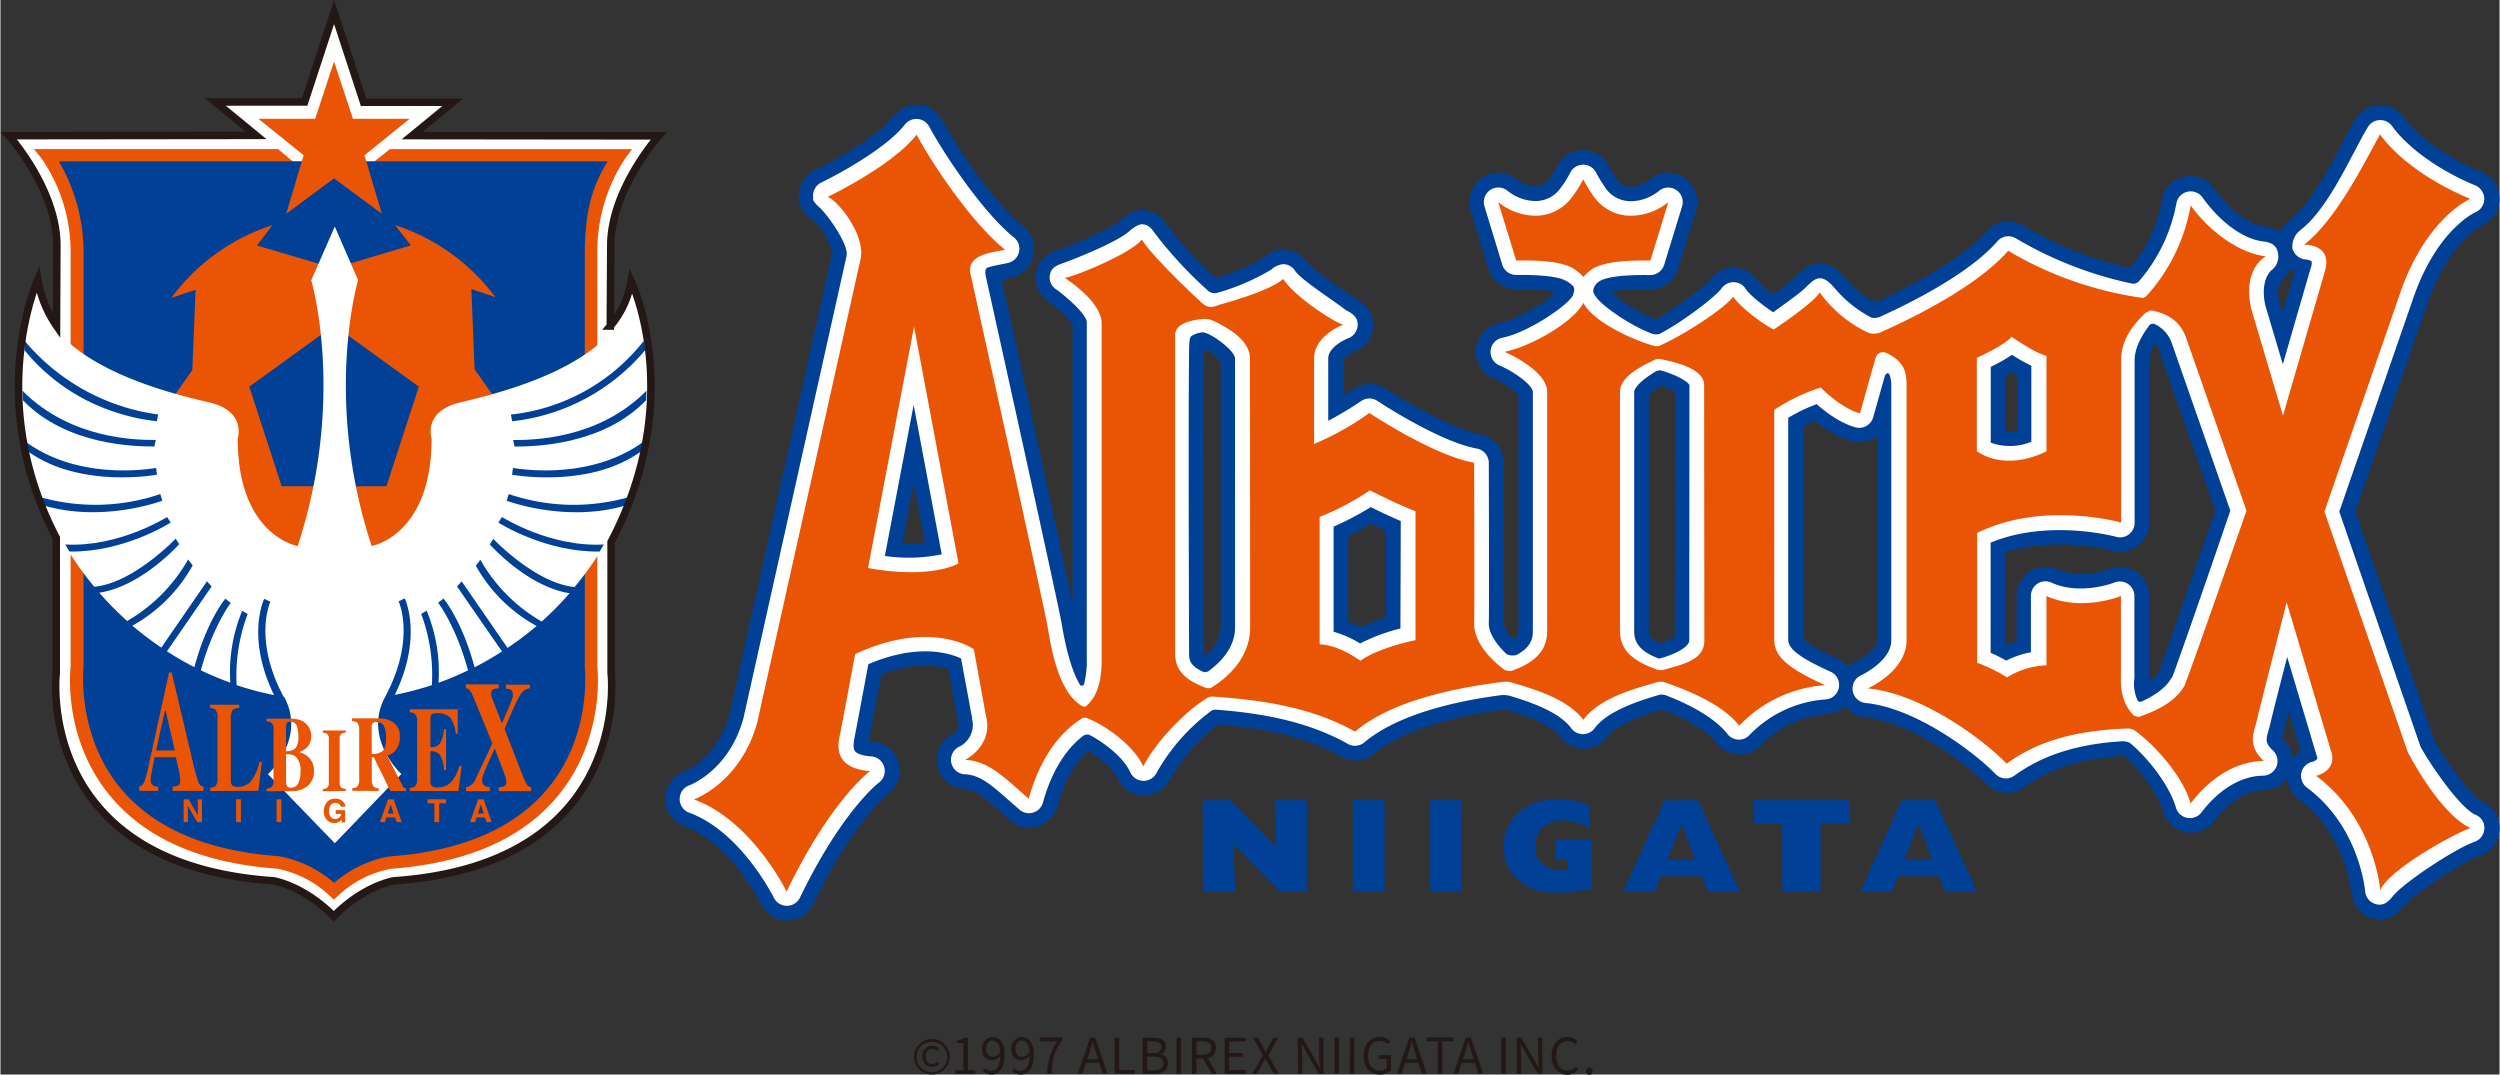
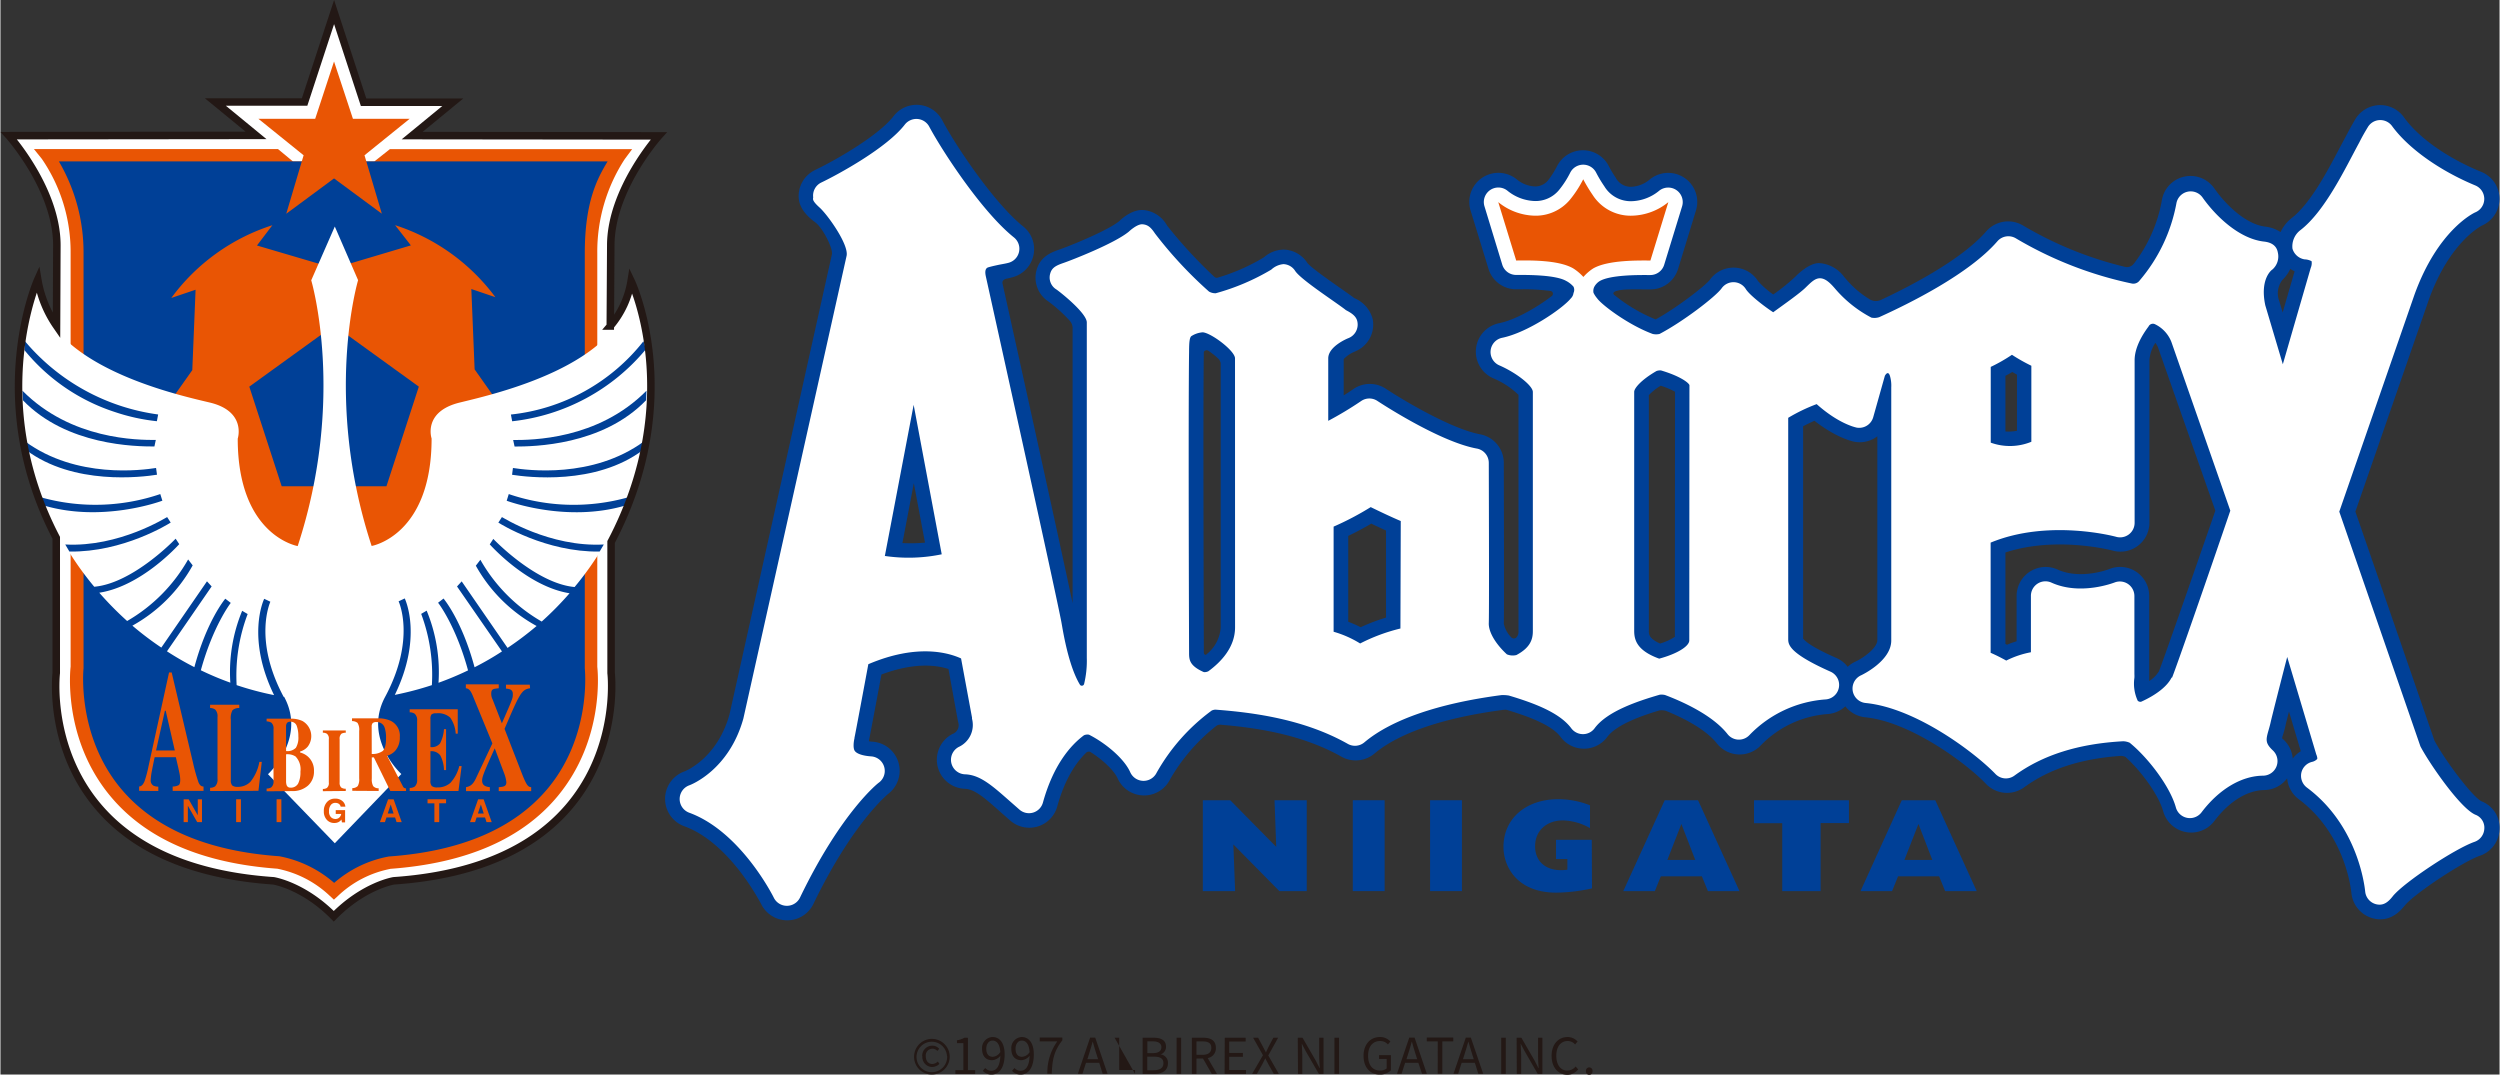
<svg xmlns="http://www.w3.org/2000/svg" viewBox="0 0 455.95 196.05" width="456" height="196">
  <rect x="0" y="0" width="455.95" height="196.05" fill="#333333" stroke="none" />
  <defs>
    <style>.cls-1{fill:#004097;}.cls-2{fill:#fff;}.cls-3{fill:#e95504;}.cls-4{fill:#0068b6;}.cls-5{fill:none;stroke:#231815;stroke-width:1.37px;}.cls-6{fill:#231815;}</style>
  </defs>
  <g id="レイヤー_2" data-name="レイヤー 2">
    <g id="レイヤー_2-2" data-name="レイヤー 2">
      <path class="cls-1" d="M219.37,146h5l8.39,8.51-.31-8.51h5.88v16.58h-5l-8.39-8.51.32,8.51h-5.89Z" />
      <path class="cls-1" d="M246.73,146h5.81v16.58h-5.81Z" />
      <path class="cls-1" d="M260.83,146h5.81v16.58h-5.81Z" />
      <path class="cls-1" d="M290.37,162.08a31.23,31.23,0,0,1-6.52.78c-7.13,0-9.63-4.72-9.63-8.35,0-5.15,4.08-8.7,10-8.7a15.74,15.74,0,0,1,5.79,1.12v4.16a10.44,10.44,0,0,0-4.94-1.41c-3,0-5.08,1.89-5.08,4.71,0,3,2.29,4.79,5.89,4.28v-1.94h-2.07v-3.51h6.52Z" />
      <path class="cls-1" d="M303.64,146h6.08l7.56,16.58h-5.76l-1.1-2.7h-7.49l-1.09,2.7h-5.76Zm5.57,10.89-2.53-6.56-2.56,6.56Z" />
      <path class="cls-1" d="M319.93,150.19V146h17.32v4.16h-5.17v12.42h-7V150.19Z" />
      <path class="cls-1" d="M346.89,146H353l7.56,16.58h-5.76l-1.1-2.7h-7.49l-1.09,2.7h-5.76Zm5.57,10.89-2.53-6.56-2.56,6.56Z" />
      <path class="cls-1" d="M327.44,50.51a36.65,36.65,0,0,1-4,3.22,16.62,16.62,0,0,1-2.76-2.42h0a5.3,5.3,0,0,0-8.8-.27c-.74,1-5.85,5-9.89,7.24a29.21,29.21,0,0,1-7.4-4.35c-.53-.35-.36-.66.22-.84,1.18-.36,2.59-.3,5.77-.29H301a5.27,5.27,0,0,0,5.08-3.75l3.26-10.65a5.3,5.3,0,0,0-8.53-5.57l0,0a5.59,5.59,0,0,1-3,1.23,3.09,3.09,0,0,1-3.12-1.66,19.66,19.66,0,0,1-1.28-2.15,5.3,5.3,0,0,0-9.42.07,15.5,15.5,0,0,1-1.57,2.5A3,3,0,0,1,279.7,34a5.59,5.59,0,0,1-3-1.23,5.31,5.31,0,0,0-8.49,5.61l3.27,10.65a5.27,5.27,0,0,0,5.08,3.75h.5a37.71,37.71,0,0,1,5.76.31.51.51,0,0,1,.26.88c-2.26,1.78-6.51,4.38-9.67,5a5.3,5.3,0,0,0-1,10.07,14.8,14.8,0,0,1,4.55,3v43.09a1.56,1.56,0,0,1-.34,1.13.66.66,0,0,1-1,0,5,5,0,0,1-1.34-2.49c.09-2.25,0-26.58,0-29.34a5.3,5.3,0,0,0-4.36-5.2c-5.27-1-14.14-6.3-17.12-8.28a5.3,5.3,0,0,0-5.92,0c-.6.42-1.21.81-1.81,1.19V65.52a5.35,5.35,0,0,1,2-1.35l-.06,0a5.29,5.29,0,0,0,3.36-5.91A5.69,5.69,0,0,0,247,54.39c-.58-.45-1.46-1.06-2.54-1.82-1.73-1.21-5.33-3.73-6-4.57l0,0a5.32,5.32,0,0,0-4.24-2.46,5.51,5.51,0,0,0-3.61,1.33l-.26.18a36.33,36.33,0,0,1-8.31,3.62.67.67,0,0,1-.61-.2,85.22,85.22,0,0,1-8.58-9.31,5.51,5.51,0,0,0-4.28-2.84c-1.9-.14-3.66,1.26-4.42,2C202,42.1,195,44.9,193.28,45.5c-1.4.48-3.51,1.22-4.22,3.68A5.19,5.19,0,0,0,191.19,55a27,27,0,0,1,3.88,3.5,2.07,2.07,0,0,1,.54,1.55v50c-2.36-11.17-10.15-46.46-12.75-58.16-.16-.5,0-.86.7-1.06.18,0,.75-.16,1.09-.25a5.3,5.3,0,0,0,1.95-9.26c-5.26-4.21-12.3-14.68-14.76-19.36a5.3,5.3,0,0,0-8.9-.76c-2.62,3.41-10.16,7.82-14.3,9.81a5.27,5.27,0,0,0-3,5.09c.11,1.94,1.63,3.45,3,4.45s3.26,4.71,3.06,5.84l-18.7,84c-2.26,8-8,10.27-8.22,10.36a5.31,5.31,0,0,0,0,10c8.38,3.06,13.91,14.06,14,14.17a5.3,5.3,0,0,0,9.54,0c7.17-14.86,13.61-20.05,13.67-20.1a5.31,5.31,0,0,0-2.87-9.5c-.27,0-.49-.05-.68-.08a.35.35,0,0,1,0-.07c.17-.76,1.41-7.37,2.29-12.11,6-2.24,10-1.73,12.23-1l1.7,9.34.09.42a1.69,1.69,0,0,1-1.05,2.09,5.3,5.3,0,0,0,2.24,10c1.81.05,3.77,1.79,6.47,4.2l1.81,1.59a5.29,5.29,0,0,0,8.6-2.6c1.41-5.11,3.52-8.11,5.35-9.85a.83.83,0,0,1,.63-.09c2.28,1.42,4.33,3.37,5,4.8a5.3,5.3,0,0,0,9.62.18,33.86,33.86,0,0,1,8.51-9.78,1.6,1.6,0,0,1,.55-.15c6.7.55,15,1.79,22.19,5.85a5.32,5.32,0,0,0,6-.56c4.51-3.8,12.66-6.57,23.59-8a4.77,4.77,0,0,1,.51,0c3.75,1.13,8.2,2.7,9.87,4.95a5.3,5.3,0,0,0,8.52,0h0c1.7-2.29,6.45-3.92,9.48-4.83a3.19,3.19,0,0,1,1.19.06c4.34,1.75,7.69,3.87,9.31,5.94a5.31,5.31,0,0,0,8.1.3,18.9,18.9,0,0,1,12.05-5.64,5.25,5.25,0,0,0,3.3-1.41,5.32,5.32,0,0,0,3.66,2c8.11.8,18.34,8.3,22,12.14a5.32,5.32,0,0,0,7,.61c4.58-3.34,10.35-5.21,17.62-5.71a2.37,2.37,0,0,1,.82.18c2.78,2.49,6,6.81,6.89,9.91a5.3,5.3,0,0,0,9.35,1.78c2.69-3.56,6-5.61,9.15-5.64A5.27,5.27,0,0,0,417.2,142a5.34,5.34,0,0,0,2.14,3.83c8,6,9.4,15.34,9.59,17.15a5.32,5.32,0,0,0,4.45,4.68c2.9.46,4.58-1.6,5.3-2.47,1.75-2.15,10.59-8,13.71-9.07a5.27,5.27,0,0,0,3.55-4.72,5.18,5.18,0,0,0-3.24-5.19h0c-1.6-.7-6.73-7.5-8.63-11.1L429.65,93.34l13.4-38.66c3.84-10.7,9.7-13.53,9.76-13.56a5.31,5.31,0,0,0-.16-9.75c-6.19-2.52-11.48-6.24-14.16-10a5.31,5.31,0,0,0-8.87.41c-.44.75-1,1.74-1.6,2.88l-1.19,2.23c-2.29,4.36-5.43,10.32-8.86,12.94A6.84,6.84,0,0,0,416,42.35a6.26,6.26,0,0,0-2.77-1c-3.56-.41-7.25-4-9.33-7a5.3,5.3,0,0,0-9.57,2.25,26.49,26.49,0,0,1-5.11,11.52,1.55,1.55,0,0,1-1.6.57,67.13,67.13,0,0,1-18.37-7.41l-.21-.12a5.3,5.3,0,0,0-6.75,1.06c-4.44,5.1-13.69,9.92-19.21,12.5a2.19,2.19,0,0,1-2.2-.21,17.24,17.24,0,0,1-4.07-3.49l-.22-.25-.2-.23A6.15,6.15,0,0,0,331.78,48C329.78,48,327.44,50.51,327.44,50.51Zm88.91.54a6.46,6.46,0,0,0,1.42-2,5.56,5.56,0,0,0,.79.45c-.49,1.68-1.34,4.6-2.18,7.52l-.59-2A4,4,0,0,1,416.35,51.05Zm-1.86-1.89h0M393.8,122.49a5.63,5.63,0,0,1-1.77,1.76l0-.34c0-.29,0-.6,0-.92V108.74a5.29,5.29,0,0,0-7.32-4.9s-5.16,2-9.39.07a5.3,5.3,0,0,0-7.48,4.83V117a15.89,15.89,0,0,0-1.75.63l-.29-.16V100.8c9.29-3.06,19.44-.38,19.55-.35a5.29,5.29,0,0,0,6.72-5.11V65.73a6.62,6.62,0,0,1,1.09-3.18,3.63,3.63,0,0,1,.46.79L404.1,93.17C399.47,106.53,394.42,121,393.8,122.49Zm-28-53.92c.44-.23.85-.47,1.25-.7l.86.49V78.59a7.69,7.69,0,0,1-2.11.13Zm-36.91,48V77.77c.72-.38,1.42-.71,2.06-1,3.85,3,6.73,3.72,7.32,3.83a5.28,5.28,0,0,0,4.16-1v37.18c0,1.46-2.58,3.28-4,3.93a5.29,5.29,0,0,0-1.41.95,5.15,5.15,0,0,0-2-1.59C330.25,118,329.15,116.85,328.92,116.55Zm-23.4-.38a10.21,10.21,0,0,1-2.7,1.22c-2-.89-2.05-1.67-2.05-2.26,0,0,0-38,0-43.06a10.12,10.12,0,0,1,2.17-1.72,14.68,14.68,0,0,1,2.61,1.1Zm-57.32-1.75a20.16,20.16,0,0,0-2.27-1V97.77c1.22-.58,2.67-1.33,4.2-2.24.83.41,1.76.84,2.69,1.26v15.89A34.42,34.42,0,0,0,248.2,114.42Zm-28.19,5c-.1.09-.43,0-.43-.41,0-5.19-.16-44.6,0-54.75,0-.3.52-.48.8-.3a13.11,13.11,0,0,1,2,1.61,2.74,2.74,0,0,1,.28.62v48.3A6.83,6.83,0,0,1,220,119.41ZM168.68,99a29,29,0,0,1-4.12.08l2.08-10.93ZM418.22,138.4a5.29,5.29,0,0,0-1.65-3.43,2.39,2.39,0,0,1-.28-.28c0-.23.15-.59.24-.89.13-.47.28-1,.41-1.59,0-.09.12-.51.59-2.4l2.16,7.24A5.41,5.41,0,0,0,418.22,138.4Z" />
      <path class="cls-2" d="M329.35,52.46c-1,1-3.77,2.95-5.92,4.51-1.74-1.14-4.34-3.17-5-4.24a2.65,2.65,0,0,0-4.4-.14c-1.11,1.55-7.11,6.13-11.34,8.34a2.87,2.87,0,0,1-1.24,0c-4.44-1.64-9.3-5.3-10.14-6.5a4.82,4.82,0,0,1-.66-1,1.68,1.68,0,0,1,.16-1.14,2.84,2.84,0,0,1,.95-1c1.93-1.14,7-1.12,8.82-1.11H301a2.65,2.65,0,0,0,2.54-1.87l3.27-10.66a2.65,2.65,0,0,0-4.27-2.78,8.24,8.24,0,0,1-4.77,1.83A5.61,5.61,0,0,1,292.63,34a23,23,0,0,1-1.51-2.52,2.65,2.65,0,0,0-4.71,0,17.25,17.25,0,0,1-2,3.12,5.54,5.54,0,0,1-4.63,2.07A8.31,8.31,0,0,1,275,34.84a2.65,2.65,0,0,0-4.25,2.79L274,48.29a2.64,2.64,0,0,0,2.53,1.87h.51c1.83,0,6.69,0,8.61,1.09A4.52,4.52,0,0,1,287,52.31a1.34,1.34,0,0,1,0,1.14,1.66,1.66,0,0,1-.5,1c-1.49,1.84-7.91,6.25-12.57,7.19a2.65,2.65,0,0,0-.51,5c3.16,1.37,6.16,3.73,6.16,4.88l0,43.62c0,1.44-.41,3-3,4.37a2.76,2.76,0,0,1-1.74-.13c-2.06-1.9-3.36-4.08-3.3-5.7.09-2.24,0-28.13,0-29.23a2.65,2.65,0,0,0-2.17-2.61c-6.93-1.25-18-8.6-18.12-8.67a2.64,2.64,0,0,0-3,0,65,65,0,0,1-6,3.61V65.38c0-2.21,3.6-3.66,3.64-3.67a2.66,2.66,0,0,0,1.68-3c-.19-1.1-1.22-1.66-2.1-2.13-1.6-1.3-8.23-5.54-9.26-7.16a2.65,2.65,0,0,0-2.12-1.23,3.75,3.75,0,0,0-2.23,1,40.94,40.94,0,0,1-10.13,4.31,2.27,2.27,0,0,1-1.24-.31,75.48,75.48,0,0,1-9.84-10.58c-.72-1.07-1.26-1.61-2.28-1.69s-2.5,1.34-2.5,1.34c-2.66,2.2-10.54,5.23-11.77,5.66s-2.22.78-2.55,1.91a2.55,2.55,0,0,0,1.13,3c1.16.84,5.52,4.39,5.52,6v61.19a18,18,0,0,1-.5,4.8.43.43,0,0,1-.73.14c-1.13-1.85-2.31-5.11-3.28-10.74l-.12-.68c-.81-4.44-11.71-53.7-13.79-63.11-.13-.6-.23-1.46.45-1.66s1.79-.44,2.28-.53,1-.18,1.4-.29a2.65,2.65,0,0,0,1-4.63c-5.81-4.65-13-15.63-15.45-20.2a2.66,2.66,0,0,0-2.12-1.41,2.69,2.69,0,0,0-2.33,1c-3.26,4.26-12.12,9.09-15.25,10.59A2.64,2.64,0,0,0,148.28,36c0,.28-.33.52,1.16,1.86s5.33,6.73,4.94,8.79L135.54,131.1c-2.62,9.4-9.57,12.08-9.87,12.18a2.66,2.66,0,0,0,0,5c9.45,3.46,15.36,15.37,15.42,15.49a2.66,2.66,0,0,0,4.78,0c7.56-15.69,14.36-21,14.42-21a2.66,2.66,0,0,0-1.42-4.77c-1.52-.1-2.63-.47-3-1s-.18-1.79-.06-2.29l0-.09c.18-.82,1.86-9.82,2.53-13.44,9.08-3.87,14.84-2,16.92-1.05l2,10.8a1.6,1.6,0,0,0,0,.21,4.42,4.42,0,0,1-2.41,5.13,2.65,2.65,0,0,0,1.11,5c2.77.08,5,2.09,8.15,4.86l1.8,1.58a2.64,2.64,0,0,0,4.29-1.3c1.92-6.93,5.09-10.48,7.48-12.26a1.56,1.56,0,0,1,.92-.11c3,1.52,6.41,4.33,7.53,6.86a2.66,2.66,0,0,0,4.81.08A35.86,35.86,0,0,1,221,129.63a2,2,0,0,1,.64-.16c7.3.54,16.37,1.83,24.2,6.26a2.65,2.65,0,0,0,3-.29c4.93-4.15,13.57-7.12,25-8.62a6.74,6.74,0,0,1,1.37.08c4.79,1.43,9.33,3.18,11.4,6a2.66,2.66,0,0,0,2.58,1,2.61,2.61,0,0,0,1.68-1.06h0c2.31-3.1,7.88-4.93,11.85-6.09a2.64,2.64,0,0,1,1,.06c3.2,1.21,8.66,3.66,11.39,7.14a2.64,2.64,0,0,0,4,.15,21.37,21.37,0,0,1,13.85-6.49,2.65,2.65,0,0,0,.92-5.07c-7.71-3.43-7.71-5-7.71-6V76.23a31.38,31.38,0,0,1,5.19-2.5c4,3.57,7,4.22,7.32,4.29a2.66,2.66,0,0,0,3-1.9l2.12-7.54s.56-1.13.93,0a6.23,6.23,0,0,1,.24,2.08v46.2c0,3.77-5.43,6.31-5.49,6.34a2.65,2.65,0,0,0,.82,5.06c9.31.92,20.15,9.27,23.67,12.94a2.64,2.64,0,0,0,3.47.31c5.17-3.77,11.69-5.83,19.85-6.27a3.15,3.15,0,0,1,1.18.27c3.29,2.67,7.35,7.92,8.43,11.82a2.66,2.66,0,0,0,4.67.89c3.19-4.22,7.29-6.67,11.24-6.7a2.66,2.66,0,0,0,1.8-4.59c-1.47-1.38-1.29-2-.77-3.82.13-.45.26-.92.37-1.43s1.47-5.94,3-11.82l5.26,17.64c0,.07.05.14.07.2.19.49.17.73.14.78a1.84,1.84,0,0,1-.89.51,2.63,2.63,0,0,0-2,2,2.69,2.69,0,0,0,1,2.69c8.91,6.63,10.44,17,10.65,19a2.65,2.65,0,0,0,2.22,2.34c1.18.19,2-.46,2.84-1.54,2.07-2.53,11.39-8.68,14.89-9.89a2.66,2.66,0,0,0,1.78-2.36,2.52,2.52,0,0,0-1.51-2.54c-2.75-1-8.61-9.55-10.15-12.53l-14.8-42.81,13.7-39.53c4.27-11.88,10.89-15,11.17-15.1a2.66,2.66,0,0,0-.06-4.89C445,31.12,439.3,27.06,436.34,23a2.66,2.66,0,0,0-2.27-1.09,2.63,2.63,0,0,0-2.16,1.3c-.43.71-1,1.68-1.56,2.8-2.49,4.57-6.21,12.52-10.76,16a3.72,3.72,0,0,0-1.42,3.36,2.76,2.76,0,0,0,2.21,1.95,2.84,2.84,0,0,1,1.28.34,2.22,2.22,0,0,1-.16,1.22s-2.88,9.94-5.09,17.58l-3.2-10.76c-1.06-5,1.33-6.57,1.29-6.52a3.16,3.16,0,0,0,1-3.11c-.2-1.16-1.06-1.85-2.57-2-4.35-.51-8.58-4.38-11.19-8.07A2.65,2.65,0,0,0,397,37.06a30.12,30.12,0,0,1-6.72,14.12,1.41,1.41,0,0,1-1.46.54,69.56,69.56,0,0,1-21.07-8.21,2.66,2.66,0,0,0-3.41.5c-5.18,6-16.18,11.42-21.58,13.86a2.78,2.78,0,0,1-1.41.08,22.27,22.27,0,0,1-6.7-5.37c-.71-.81-1.63-1.81-2.69-1.81C331.05,50.77,330.34,51.5,329.35,52.46Zm-168,49,5.26-27.6,5.12,27.27A29.72,29.72,0,0,1,161.4,101.44Zm63.9,13c0,3.67-2.61,6.35-4.86,8a1.5,1.5,0,0,1-.85.16c-2.67-1.18-2.68-2.31-2.68-3.59,0,0-.16-43.81,0-54.82,0-2.22.17-2.59.37-2.85a4.35,4.35,0,0,1,2.12-.73c1.53.1,5.89,3.37,5.89,4.75Zm30.17.21a33,33,0,0,0-7.35,2.73,19.15,19.15,0,0,0-4.84-2.14V96.08A53.06,53.06,0,0,0,250,92.52c1.39.68,3.59,1.74,5.48,2.54Zm52.7,2.17c0,1.1-2.31,2.48-5.49,3.33-4-1.45-4.56-3.36-4.56-5.06l0-43.62c0-.66,1.28-2.19,4.07-3.8a2.06,2.06,0,0,1,.81-.11c3.38,1,5,2.18,5.2,2.68Zm55-49.9a29.79,29.79,0,0,0,3.87-2.21,31.94,31.94,0,0,0,3.54,2V80.6a10.29,10.29,0,0,1-7.41.16Zm33,56.67c-.78,1.59-2.79,3.17-5.56,4.42a.72.72,0,0,1-.62-.18,7.41,7.41,0,0,1-.61-4.17,6.08,6.08,0,0,0,0-.71V108.74a2.65,2.65,0,0,0-3.66-2.45c-.05,0-6.15,2.43-11.49,0a2.65,2.65,0,0,0-3.73,2.42V119a17,17,0,0,0-4.5,1.52c-.74-.41-1.72-.93-2.85-1.42V99c10.62-4.39,22.78-1.1,22.9-1.06a2.65,2.65,0,0,0,3.37-2.56V65.73c0-2.27,1.34-4.56,2.54-6.16a.88.88,0,0,1,1.17-.42,6,6,0,0,1,3,3.24l10.75,30.78C402.8,105,396.77,122.32,396.2,123.63Z" />
-       <path class="cls-3" d="M439.2,137.19,424,93.34l14-40.4c4.79-13.34,12.61-16.66,12.61-16.66-7.25-3-13.3-7.38-16.46-11.76C432,28.25,426.39,40,420.28,44.64c0,0,5.38-.2,3.76,5l-7.6,26.2L410.63,56.3c-1.62-7.41,2.7-9.53,2.7-9.53-5.25-.6-10.73-5.05-13.74-9.3a32.78,32.78,0,0,1-8,16.46,1.12,1.12,0,0,1-1.21.36,66.05,66.05,0,0,1-24.08-8.54c-5.79,6.66-18,12.54-23.3,14.89a3.12,3.12,0,0,1-2.39,0,23.19,23.19,0,0,1-8.71-7.31c-.71,1.54-7.11,6-8.4,6.78-1.54-.72-6.12-4-7.36-6-1.58,2.2-9,7-13.49,9a2.27,2.27,0,0,1-.78.05c-4.93-1.38-11.56-4.81-13.07-7.92v0c-1.63,3.38-9.41,7.94-14.38,8.95,0,0,7.77,3.31,7.77,7.31,0,0,0,41.26,0,43.62,0,3.22-1.75,5.61-6.51,7.28a2.54,2.54,0,0,1-1.28-.19c-3.09-2.33-5.65-5.45-5.53-8.64.09-2.23,0-29.14,0-29.14-7.56-1.37-19.11-9.08-19.11-9.08A51.82,51.82,0,0,1,239.67,81V65.38c0-4.21,5.36-6.16,5.36-6.16-1,0-8.87-4.95-11-8.34-1.93,1.79-7.79,3.66-11.73,4.74-2,.93-2.83-.09-3.71-.93-3.28-3-9-8.7-10.35-11-1.88,2.57-12.84,7-14.08,7,0,0,6.75,4.26,6.75,8.29v61.19c.06,5.56-1.61,7.58-2.87,8.7a1,1,0,0,1-.6,0c-4.75-2.58-5.95-12.12-6.42-14.68-.88-4.82-14.1-64.49-14.1-64.49-.43-3.49,4.52-3.65,6.36-4.14-6.16-4.93-13.5-16-16.13-21-4.38,5.7-16.22,11.36-16.22,11.36,1.71.58,6.93,6.8,6,11.32l-18.87,84.61c-3.05,11-11.53,14-11.53,14,10.61,3.88,16.9,16.82,16.9,16.82,8-16.65,15.22-22,15.22-22-7.06-.48-5.77-5.38-5.49-6.62.22-.95,2.77-14.71,2.77-14.71,13.89-6.49,21.66-.89,21.66-.89l2.18,12c1.51,5.61-3.78,8.19-3.78,8.19,4.37.13,7.4,3.46,11.61,7.08,2.4-8.68,6.71-12.74,9.48-14.48a1.15,1.15,0,0,1,1.31-.17c3.68,1.53,8.53,5.18,10.11,8.77,1.84-3.78,7.15-9.78,11.82-12.59a2.65,2.65,0,0,1,.75-.17c8.79.6,18,1.86,26.07,6.4,5.56-4.7,15.09-7.61,27.14-9.1a6.52,6.52,0,0,1,1.11.05c4.94,1.43,10.63,3.2,13.39,6.91v0c2.86-3.85,8.61-5.5,13.66-6.93a3.09,3.09,0,0,1,1,0c4.56,1.6,10.75,4.08,13.79,8A24,24,0,0,1,332.9,125c-8-3.58-9.28-5.8-9.28-8.45V74.78a34.35,34.35,0,0,1,8.48-4.08c4.19,4.15,7.17,4.71,7.17,4.71s2.65-9.51,2.88-10.21a1.39,1.39,0,0,1,1.93-.8c3.68,1.68,3.68,4.07,3.68,6.23v46.2c0,5.64-7.06,8.76-7.06,8.76,10,1,21.26,9.51,25.32,13.74,6.17-4.49,13.44-6.12,22.21-6.42a3.19,3.19,0,0,1,1.09.32c4,2.84,9,8.72,10.27,13.36,3.19-4.22,7.9-7.7,13.34-7.76-3.18-3-1.71-5.26-1.18-7.73.27-1.26,5.36-21.22,5.36-21.22l8,26.83c1.52,3.93-2.62,4.84-2.62,4.84,9.08,6.76,11.3,17.13,11.7,20.84,1.72-3.84,13.48-10.29,16.44-11.31C444.82,148.3,439.2,137.19,439.2,137.19ZM158.29,103.62l8.39-44.05,8.12,43.24C168.61,105.82,158.29,103.62,158.29,103.62ZM228,114.48c0,5.68-4.38,9.34-7.12,11a1.82,1.82,0,0,1-.77.07c-4.82-1.71-5.8-3.88-5.8-6.56V61.18c0-2.2,3-2.79,5.17-3a5.21,5.21,0,0,1,1.49.21c2.77,1.26,7,3.6,7,7Zm30.17,2.32s-6.55,1.26-10.06,3.76c0,0-3.83-2.9-7.43-3V94.31a48.77,48.77,0,0,0,9.18-4.85s5.47,2.79,8.31,3.8Zm52.7.06c0,3.61-4,4.35-7.54,5.38a3,3,0,0,1-.85,0c-4.95-1.66-7-3.84-7-7.11,0-2.35,0-43.62,0-43.62,0-2.93,4.25-4.86,6.49-5.94a2.22,2.22,0,0,1,.86-.08c2.68.6,8,1.72,8,4.77Zm49.71-51.59s4.77-2.07,6.36-3.83c0,0,3.89,2.8,6.35,3.49v17.4s-6.9,3.88-12.71,0Zm38.05,59.51c-1.65,3.4-5.87,5.12-8.45,6a1.79,1.79,0,0,1-1-.28c-2.62-2.69-2.31-6.15-2.31-7.55V108.74s-7.09,2.93-13.58,0v12.65a14.46,14.46,0,0,0-7.2,2.2,29.06,29.06,0,0,0-5.45-2.67V97.27h-.06c12-6,26.33-1.93,26.33-1.93V65.73c0-4,2.48-6.66,4.16-8.38a3.21,3.21,0,0,1,1.34-.73c2.09.46,4.93,1.3,6.3,4.83l11.07,31.72S399.25,123.41,398.58,124.78Z" />
      <path class="cls-3" d="M287,49a9,9,0,0,1,1.8,1.53A8.52,8.52,0,0,1,290.55,49c2.72-1.6,8.38-1.47,10.48-1.47l3.27-10.65a10.9,10.9,0,0,1-6.57,2.47,8.22,8.22,0,0,1-7.23-3.77,28.23,28.23,0,0,1-1.73-2.87,20.27,20.27,0,0,1-2.43,3.74,8.15,8.15,0,0,1-6.49,2.9,10.94,10.94,0,0,1-6.58-2.47l3.27,10.65C278.64,47.51,284.26,47.36,287,49Z" />
      <path class="cls-2" d="M60.81,167.17c-5.53-5.61-11-6.47-11-6.47-43.8-3-39.63-37.91-39.63-37.91V98.12C-3,72.87,6.81,51,6.81,51a20.87,20.87,0,0,0,3.42,8.45l.06-14.7c0-10.24-8.76-20-8.76-20l45.1-.05-7.42-6.09H55.49L60.87,2.2l5.38,16.45H82.53l-7.42,6.09,45,.05s-8.76,9.76-8.76,20l-.09,14.7a16.8,16.8,0,0,0,3.8-8.22s10.19,21.3-3.65,47.61v23.91s4.16,34.88-39.63,37.91C71.76,160.7,66.34,161.56,60.81,167.17Z" />
      <path class="cls-3" d="M71.08,158.52c13.83-1,24.13-5.45,30.61-13.3,8.65-10.48,7.26-23,7.2-23.56V46.19a30.91,30.91,0,0,1,5-17.15l1.36-1.83H71.05l-2.84,2.25H53.37l-2.73-2.26H6.11L7.56,29A30,30,0,0,1,12.8,46.16v75.47c-.06.53-1.46,13.09,7.2,23.56,6.48,7.85,16.77,12.32,30.61,13.31h-.06a19.39,19.39,0,0,1,9.52,4.93l.77.71.77-.71a19.12,19.12,0,0,1,9.51-4.9Z" />
      <path class="cls-1" d="M70.88,156.26a20.9,20.9,0,0,0-10,4.82,21.21,21.21,0,0,0-10-4.86h0c-13.17-.93-22.93-5.12-29-12.46-8-9.71-6.73-21.74-6.72-21.86V46.16a32.87,32.87,0,0,0-4.5-16.71H110.77c-1.92,3.18-4.16,7.43-4.16,16.74v75.74c0,.12,1.33,12.15-6.71,21.87-6.07,7.32-15.86,11.53-29,12.46Z" />
      <path class="cls-3" d="M90.28,93.54,76.37,98.22,67.28,109.7l4.53,1.37a36.62,36.62,0,0,1-22.12,0l4.55-1.35L45.15,98.26,31.24,93.58l.17,4.59A36.7,36.7,0,0,1,24,76.07c0-.18,0-.39,0-.56l2.53,4L35,67.53l.6-14.67-4.43,1.5A36.81,36.81,0,0,1,49.61,41.09l-2.81,3.7,14.08,4.15,14-4.17L72,41.08A36.9,36.9,0,0,1,90.3,54.22l-4.39-1.49.6,14.66,8.46,12,2.54-3.94c0,.2,0,.46,0,.67a36.62,36.62,0,0,1-7.4,22.11Zm-44.88-23,5.91,18.18H70.42l5.91-18.18L60.87,59.36Z" />
      <polygon class="cls-3" points="60.86 32.55 69.58 38.99 66.42 28.33 74.65 21.68 64.31 21.68 60.86 11.22 57.42 21.68 47.07 21.68 55.31 28.33 52.14 39 60.86 32.55" />
      <path class="cls-2" d="M89.27,99.32l.65-1c.08.09,7.76,8.13,14.83,8.78a56.53,56.53,0,0,0,10.29-54C113,66.67,90.62,71.78,83.81,73.44S78.66,80,78.66,80c0,17.75-10.94,19.61-10.94,19.61-8.87-27-2.47-48.49-2.47-48.49L61,41.33l-4.3,9.81s6.4,21.46-2.47,48.49c0,0-10.94-1.86-10.94-19.6,0,0,1.65-5-5.15-6.6S8.92,66.66,6.86,53.05a56.52,56.52,0,0,0,10.25,54c7.08-.63,14.78-8.69,14.85-8.77l.66,1c-.32.34-6.93,7.67-14.59,8.86a60.35,60.35,0,0,0,5.08,5.16,30,30,0,0,0,11.13-11.23l.83,1.08a28.19,28.19,0,0,1-11,11,57.48,57.48,0,0,0,5.28,4l8.33-12.09.85.93-8.15,11.84a55.52,55.52,0,0,0,5,2.89c2.26-8.4,5.5-12.31,5.64-12.49l1,.77-.07.09s-3.19,4.17-5.39,12.2a54.08,54.08,0,0,0,5.38,2.26,29.31,29.31,0,0,1,2.16-13.11l1,.59A31.69,31.69,0,0,0,43.09,125a55.78,55.78,0,0,0,6.83,1.82c-5.08-10.43-1.94-17.28-1.8-17.57l1.12.53h0c0,.07-3.19,6.85,2.43,17.36l.09,0c0-.07-.07-.14,0,0,4.13,7.63-2.95,14.11-2.95,14.11L61,153.85l12.14-12.63s-7-6.4-3-14h0c5.72-10.6,2.53-17.44,2.5-17.51h0l1.12-.53c.14.3,3.28,7.15-1.81,17.6A57.76,57.76,0,0,0,78.71,125a31.73,31.73,0,0,0-1.95-13l1-.59a29.34,29.34,0,0,1,2.16,13.16,56.74,56.74,0,0,0,5.39-2.26c-2.19-8.07-5.37-12.22-5.4-12.25l-.07-.09,1-.77c.14.18,3.39,4.1,5.66,12.54,1.73-.88,3.42-1.85,5-2.89L83.3,107l.85-.93,8.37,12.14a59.37,59.37,0,0,0,5.3-4,28.16,28.16,0,0,1-11.09-11l.83-1.08a30.11,30.11,0,0,0,11.19,11.27,58.88,58.88,0,0,0,5.08-5.16C96.18,107,89.59,99.66,89.27,99.32Z" />
-       <path class="cls-4" d="M51.76,127.11Z" />
      <path class="cls-4" d="M70.14,127.11h0C70.18,127,70.21,127,70.14,127.11Z" />
      <path class="cls-1" d="M28.54,76.85a35.53,35.53,0,0,1-7.61-1.66A35.35,35.35,0,0,1,4.36,63.86l.12-1.6A38.49,38.49,0,0,0,28.77,75.62Z" />
      <path class="cls-1" d="M28.09,81.46c-3.45,0-16-.15-24-8.44L4,71.27c8.9,9,21.09,9,24.34,9Z" />
      <path class="cls-1" d="M28.56,86.61c-2.74.44-15.26,2-23.91-4.53l-.13-1.53c9.35,6.85,21.37,5.22,23.87,4.83Z" />
      <path class="cls-1" d="M29.54,91.35c-.45.17-11,4-21.6.88l-.53-1.49a36.78,36.78,0,0,0,21.75-.6Z" />
      <path class="cls-1" d="M31.06,95.34c-.38.24-8.67,5.44-18.48,5.29l-.76-1.29c9.89.53,18.5-5,18.59-5Z" />
      <path class="cls-1" d="M93.36,76.86a36.89,36.89,0,0,0,24.43-13.18l-.48-1.42A35.58,35.58,0,0,1,93.13,75.63Z" />
      <path class="cls-1" d="M93.8,81.47c3.46,0,16-.16,24-8.45l.07-1.74c-8.89,9-21.08,9-24.33,9Z" />
      <path class="cls-1" d="M93.34,86.62c2.74.43,15.26,2,23.91-4.54l.13-1.53C108,87.4,96,85.77,93.5,85.38Z" />
      <path class="cls-1" d="M92.36,91.36c.45.16,11,4,21.6.88l.53-1.5a36.68,36.68,0,0,1-21.75-.6Z" />
      <path class="cls-1" d="M90.84,95.35c.38.23,8.67,5.43,18.48,5.28l.76-1.29c-9.89.54-18.5-5-18.59-5Z" />
      <path class="cls-3" d="M34.19,150v-3l1.71,3h.87v-4.17H36v2.91l-1.66-2.91h-.92V150Z" />
      <path class="cls-3" d="M43.87,145.82V150H43v-4.17Z" />
      <path class="cls-3" d="M51.25,145.82V150h-.87v-4.17Z" />
      <path class="cls-3" d="M62.34,146.11a1.92,1.92,0,0,0-1.28-.4,1.88,1.88,0,0,0-1.47.61A2.34,2.34,0,0,0,59,148a2.19,2.19,0,0,0,.55,1.58,1.77,1.77,0,0,0,1.36.57,1.6,1.6,0,0,0,.85-.21,1.7,1.7,0,0,0,.45-.42l.09.52h.58v-2.24H61.17v.7h1a1.12,1.12,0,0,1-.35.66,1,1,0,0,1-.72.26,1.15,1.15,0,0,1-.8-.33,1.42,1.42,0,0,1-.35-1.09,1.69,1.69,0,0,1,.33-1.14,1,1,0,0,1,.82-.38,1.21,1.21,0,0,1,.48.09.83.83,0,0,1,.49.6h.86A1.52,1.52,0,0,0,62.34,146.11Z" />
      <path class="cls-3" d="M71.72,148.42H70.66l.54-1.65ZM70.14,150l.29-.86H72l.27.86h.94l-1.48-4.17h-1L69.23,150Z" />
      <path class="cls-3" d="M77.92,145.82H81.3v.73H80.05V150h-.88v-3.44H77.92Z" />
      <path class="cls-3" d="M88.17,148.42H87.11l.54-1.65ZM86.59,150l.28-.86h1.54l.27.86h.95l-1.48-4.17h-1L85.67,150Z" />
      <path class="cls-3" d="M30,129.67h.15l1.66,7.25H28.39ZM28.8,144.31v-.79a2,2,0,0,1-.89-.18,1.08,1.08,0,0,1-.5-1,11.18,11.18,0,0,1,.23-1.76c.07-.37.23-1.19.49-2.43H32l.44,1.9c.09.42.17.77.23,1.07a6.8,6.8,0,0,1,.13,1.12c0,.54-.09.88-.27,1a2.35,2.35,0,0,1-1.11.26v.79h5.63v-.79c-.4,0-.7-.24-.92-.77a32.72,32.72,0,0,1-1-3.58l-3.89-16.46h-.48L27,139.86a20.09,20.09,0,0,1-.7,2.63c-.25.64-.59,1-1,1v.79Z" />
      <path class="cls-3" d="M38.25,144.32v-.59a1.61,1.61,0,0,0,.9-.25,1.71,1.71,0,0,0,.45-1.39V130.82a1.7,1.7,0,0,0-.43-1.37,1.66,1.66,0,0,0-.92-.28v-.59h5.32v.59a1.81,1.81,0,0,0-1.23.4,3,3,0,0,0-.31,1.74v11a1.39,1.39,0,0,0,.26,1,1.53,1.53,0,0,0,1,.25,3.17,3.17,0,0,0,2.31-.92A8.12,8.12,0,0,0,47.24,139h.44l-.61,5.28Z" />
      <path class="cls-3" d="M63,144.31v-.41a1.33,1.33,0,0,1-.84-.23,1.2,1.2,0,0,1-.28-.92v-7.9a1.17,1.17,0,0,1,.35-1,1.71,1.71,0,0,1,.77-.17v-.41H58.82v.41a1.38,1.38,0,0,1,.74.19,1.13,1.13,0,0,1,.35,1v7.9a1.11,1.11,0,0,1-.37,1,1.38,1.38,0,0,1-.72.17v.41Z" />
      <path class="cls-3" d="M83.56,144.32h-8.9v-.56a1.66,1.66,0,0,0,.93-.26,1.59,1.59,0,0,0,.43-1.3V131.52a1.56,1.56,0,0,0-.44-1.3,1.65,1.65,0,0,0-.92-.26v-.56h8.77v4.45h-.37a5.74,5.74,0,0,0-1-2.92,3.26,3.26,0,0,0-2.53-.79,1.27,1.27,0,0,0-.89.21,1.29,1.29,0,0,0-.19.84v5.11a1.92,1.92,0,0,0,1.76-.68,6.71,6.71,0,0,0,.71-2.59h.38v7.46h-.38a6.09,6.09,0,0,0-.67-2.66,2,2,0,0,0-1.8-.77v5.35a1.38,1.38,0,0,0,.25,1,1.48,1.48,0,0,0,1,.25,3.44,3.44,0,0,0,2.38-.82,7,7,0,0,0,1.63-3.07h.43Z" />
      <path class="cls-3" d="M52.11,132.62a1.16,1.16,0,0,1,.18-.74.79.79,0,0,1,.62-.2,1.14,1.14,0,0,1,1.15.77,5.34,5.34,0,0,1,.29,1.88,3.61,3.61,0,0,1-.45,2.1,2.16,2.16,0,0,1-1.79.6Zm1.07,11.71a4.21,4.21,0,0,0,2.93-1,3.41,3.41,0,0,0,1.09-2.64A3.37,3.37,0,0,0,56.05,138a3.49,3.49,0,0,0-1.38-.71v-.18a2.83,2.83,0,0,0,1.4-.9,3.17,3.17,0,0,0-1-4.68,4.9,4.9,0,0,0-2.13-.41H48.56v.5a1.68,1.68,0,0,1,.86.23,1.38,1.38,0,0,1,.4,1.16v9.48a1.36,1.36,0,0,1-.43,1.17,1.6,1.6,0,0,1-.83.21v.5Zm-1.07-6.71a2.73,2.73,0,0,1,1.72.39,3.36,3.36,0,0,1,.9,2.77,4.63,4.63,0,0,1-.41,2.16,1.49,1.49,0,0,1-1.42.76.67.67,0,0,1-.68-.43,2.22,2.22,0,0,1-.11-.76Z" />
      <path class="cls-3" d="M67.73,132.58a.94.94,0,0,1,.18-.65,1,1,0,0,1,.75-.19,1.47,1.47,0,0,1,1.46,1.11,5.75,5.75,0,0,1,.23,1.8c0,1.24-.2,2-.61,2.37a3.22,3.22,0,0,1-2,.54ZM69,144.31v-.49a1.27,1.27,0,0,1-1-.4,2.61,2.61,0,0,1-.25-1.39v-3.84h.38l3,6.12H74v-.46a1,1,0,0,1-.33-.1.6.6,0,0,1-.25-.3l-2.89-5.57A3.11,3.11,0,0,0,72,137a3.58,3.58,0,0,0,.86-2.52,3,3,0,0,0-1.73-3,5.44,5.44,0,0,0-2.32-.42H64.14v.5a1.65,1.65,0,0,1,1,.32,2.34,2.34,0,0,1,.31,1.48V142a2.51,2.51,0,0,1-.26,1.41,1.39,1.39,0,0,1-1,.38v.49Z" />
      <path class="cls-3" d="M96.63,125.57c-1.58.23-1.91,1-4.66,7.41l3.17,8.16c.92,2.37,1.2,2.42,1.69,2.48v.72H90.91v-.72c.91-.08,1.39-.14,1.39-.93a6.32,6.32,0,0,0-.36-1.49l-1.76-4.67L89.52,138c-1.44,3.2-1.64,3.86-1.64,4.41,0,1,.8,1.13,1.41,1.21v.72H84.94v-.72c.59-.14,1.19-.29,1.81-1.62l3-6.37-3.45-8.39c-.36-.89-.66-1.61-1.39-1.67v-.72h6v.72c-1,.11-1.37.11-1.37,1a2.39,2.39,0,0,0,.26,1.07l1.68,4.33c2-4.57,2-4.57,2-5.34s-.49-.93-1.25-1v-.72h4.34Z" />
      <path class="cls-5" d="M60.81,167.17c-5.53-5.61-11-6.47-11-6.47-43.8-3-39.63-37.91-39.63-37.91V98.12C-3,72.87,6.81,51,6.81,51a20.87,20.87,0,0,0,3.42,8.45l.06-14.7c0-10.24-8.76-20-8.76-20l45.1-.05-7.42-6.09H55.49L60.87,2.2l5.38,16.45H82.53l-7.42,6.09,45,.05s-8.76,9.76-8.76,20l-.09,14.7a16.8,16.8,0,0,0,3.8-8.22s10.19,21.3-3.65,47.61v23.91s4.16,34.88-39.63,37.91C71.76,160.7,66.34,161.56,60.81,167.17Z" />
      <path class="cls-6" d="M166.69,192.68a3.25,3.25,0,1,1,3.25,3.36A3.22,3.22,0,0,1,166.69,192.68Zm6,0a2.78,2.78,0,1,0-2.78,2.94A2.8,2.8,0,0,0,172.72,192.68Zm-4.52,0a1.83,1.83,0,0,1,1.85-1.9,1.61,1.61,0,0,1,1.25.57l-.34.39a1.22,1.22,0,0,0-.88-.41,1.23,1.23,0,0,0-1.23,1.35c0,.88.47,1.44,1.2,1.44a1.55,1.55,0,0,0,1-.45l.29.43a1.92,1.92,0,0,1-1.36.57A1.82,1.82,0,0,1,168.2,192.68Z" />
      <path class="cls-6" d="M174.22,195.24h1.46v-4.92h-1.17v-.52a4.13,4.13,0,0,0,1.37-.47h.63v5.91h1.32v.69h-3.61Z" />
      <path class="cls-6" d="M179.66,194.86a1.52,1.52,0,0,0,1.11.5c.86,0,1.59-.7,1.66-2.75a2.05,2.05,0,0,1-1.52.82c-1.1,0-1.82-.72-1.82-2.08A2,2,0,0,1,181,189.2c1.27,0,2.21,1.05,2.21,3.15,0,2.67-1.15,3.7-2.39,3.7a2.11,2.11,0,0,1-1.59-.68Zm2.76-2.93c-.09-1.36-.6-2.08-1.44-2.08-.63,0-1.12.6-1.12,1.5s.4,1.46,1.18,1.46A1.74,1.74,0,0,0,182.42,191.93Z" />
      <path class="cls-6" d="M185,194.86a1.52,1.52,0,0,0,1.11.5c.86,0,1.59-.7,1.66-2.75a2.07,2.07,0,0,1-1.52.82c-1.1,0-1.82-.72-1.82-2.08a2,2,0,0,1,1.89-2.15c1.27,0,2.21,1.05,2.21,3.15,0,2.67-1.15,3.7-2.39,3.7a2.11,2.11,0,0,1-1.59-.68Zm2.76-2.93c-.09-1.36-.6-2.08-1.44-2.08-.63,0-1.12.6-1.12,1.5s.4,1.46,1.18,1.46A1.74,1.74,0,0,0,187.78,191.93Z" />
      <path class="cls-6" d="M192.81,190h-3.2v-.7h4.13v.49c-1.54,2-1.83,3.52-1.93,6.11H191A9.79,9.79,0,0,1,192.81,190Z" />
      <path class="cls-6" d="M200.47,193.91h-2.42l-.64,2h-.84l2.24-6.6h.93l2.24,6.6h-.88Zm-.21-.66-.32-1c-.24-.75-.45-1.47-.66-2.24h0c-.21.78-.42,1.49-.66,2.24l-.32,1Z" />
-       <path class="cls-6" d="M203.27,189.33h.84v5.89H207v.71h-3.72Z" />
+       <path class="cls-6" d="M203.27,189.33h.84v5.89H207v.71Z" />
      <path class="cls-6" d="M208.39,189.33h2c1.34,0,2.26.45,2.26,1.61a1.43,1.43,0,0,1-1,1.43v0A1.51,1.51,0,0,1,213,194c0,1.3-1,1.94-2.5,1.94h-2.11Zm1.82,2.81c1.14,0,1.6-.43,1.6-1.09s-.54-1.06-1.56-1.06h-1v2.15Zm.17,3.12c1.14,0,1.8-.4,1.8-1.29s-.64-1.19-1.8-1.19h-1.15v2.48Z" />
      <path class="cls-6" d="M214.58,189.33h.83v6.6h-.83Z" />
      <path class="cls-6" d="M221,195.93l-1.6-2.8h-1.19v2.8h-.84v-6.6h2.08c1.34,0,2.3.48,2.3,1.85a1.79,1.79,0,0,1-1.49,1.86l1.69,2.89Zm-2.79-3.48h1.11c1,0,1.6-.41,1.6-1.27s-.57-1.18-1.6-1.18h-1.11Z" />
      <path class="cls-6" d="M223.37,189.33h3.81v.7h-3v2.07h2.5v.71h-2.5v2.41h3.07v.71h-3.91Z" />
      <path class="cls-6" d="M230.34,192.52l-1.8-3.19h.92l.9,1.68c.17.31.3.59.52,1h0c.18-.38.31-.66.47-1l.88-1.68h.88l-1.8,3.23,1.92,3.37h-.91l-1-1.78-.56-1.07h0c-.19.4-.36.74-.53,1.07l-1,1.78h-.87Z" />
      <path class="cls-6" d="M236.69,189.33h.87l2.4,4.16.7,1.36h.05c-.05-.67-.11-1.41-.11-2.09v-3.43h.79v6.6h-.85l-2.41-4.17-.71-1.36h0c0,.67.1,1.37.1,2.06v3.47h-.79Z" />
      <path class="cls-6" d="M243.38,189.33h.84v6.6h-.84Z" />
-       <path class="cls-6" d="M246.2,189.33H247v6.6h-.84Z" />
      <path class="cls-6" d="M248.69,192.63c0-2.13,1.28-3.43,3-3.43a2.53,2.53,0,0,1,1.9.82l-.45.54a1.85,1.85,0,0,0-1.43-.63c-1.33,0-2.19,1-2.19,2.68s.78,2.71,2.2,2.71a1.83,1.83,0,0,0,1.19-.39V193.2h-1.39v-.69h2.16v2.77a2.85,2.85,0,0,1-2.05.77C249.93,196.05,248.69,194.78,248.69,192.63Z" />
      <path class="cls-6" d="M258.69,193.91h-2.42l-.64,2h-.84l2.24-6.6H258l2.24,6.6h-.88Zm-.21-.66-.32-1c-.24-.75-.45-1.47-.66-2.24h0c-.2.78-.42,1.49-.66,2.24l-.32,1Z" />
      <path class="cls-6" d="M262.23,190h-2v-.7h4.83v.7h-2v5.9h-.84Z" />
      <path class="cls-6" d="M269,193.91h-2.41l-.64,2h-.85l2.25-6.6h.92l2.25,6.6h-.89Zm-.2-.66-.32-1c-.24-.75-.45-1.47-.67-2.24h0c-.21.78-.42,1.49-.66,2.24l-.32,1Z" />
      <path class="cls-6" d="M273.81,189.33h.83v6.6h-.83Z" />
      <path class="cls-6" d="M276.62,189.33h.87l2.4,4.16.7,1.36h.05c-.05-.67-.11-1.41-.11-2.09v-3.43h.79v6.6h-.85l-2.4-4.17-.72-1.36h0c0,.67.1,1.37.1,2.06v3.47h-.8Z" />
      <path class="cls-6" d="M283,192.63c0-2.13,1.26-3.43,2.93-3.43a2.46,2.46,0,0,1,1.81.82l-.45.54a1.79,1.79,0,0,0-1.35-.63c-1.25,0-2.08,1-2.08,2.68s.79,2.71,2,2.71a2,2,0,0,0,1.53-.74l.46.52a2.56,2.56,0,0,1-2,1C284.23,196.05,283,194.78,283,192.63Z" />
      <path class="cls-6" d="M289.27,195.42a.6.6,0,1,1,1.19,0,.6.6,0,1,1-1.19,0Z" />
    </g>
  </g>
</svg>